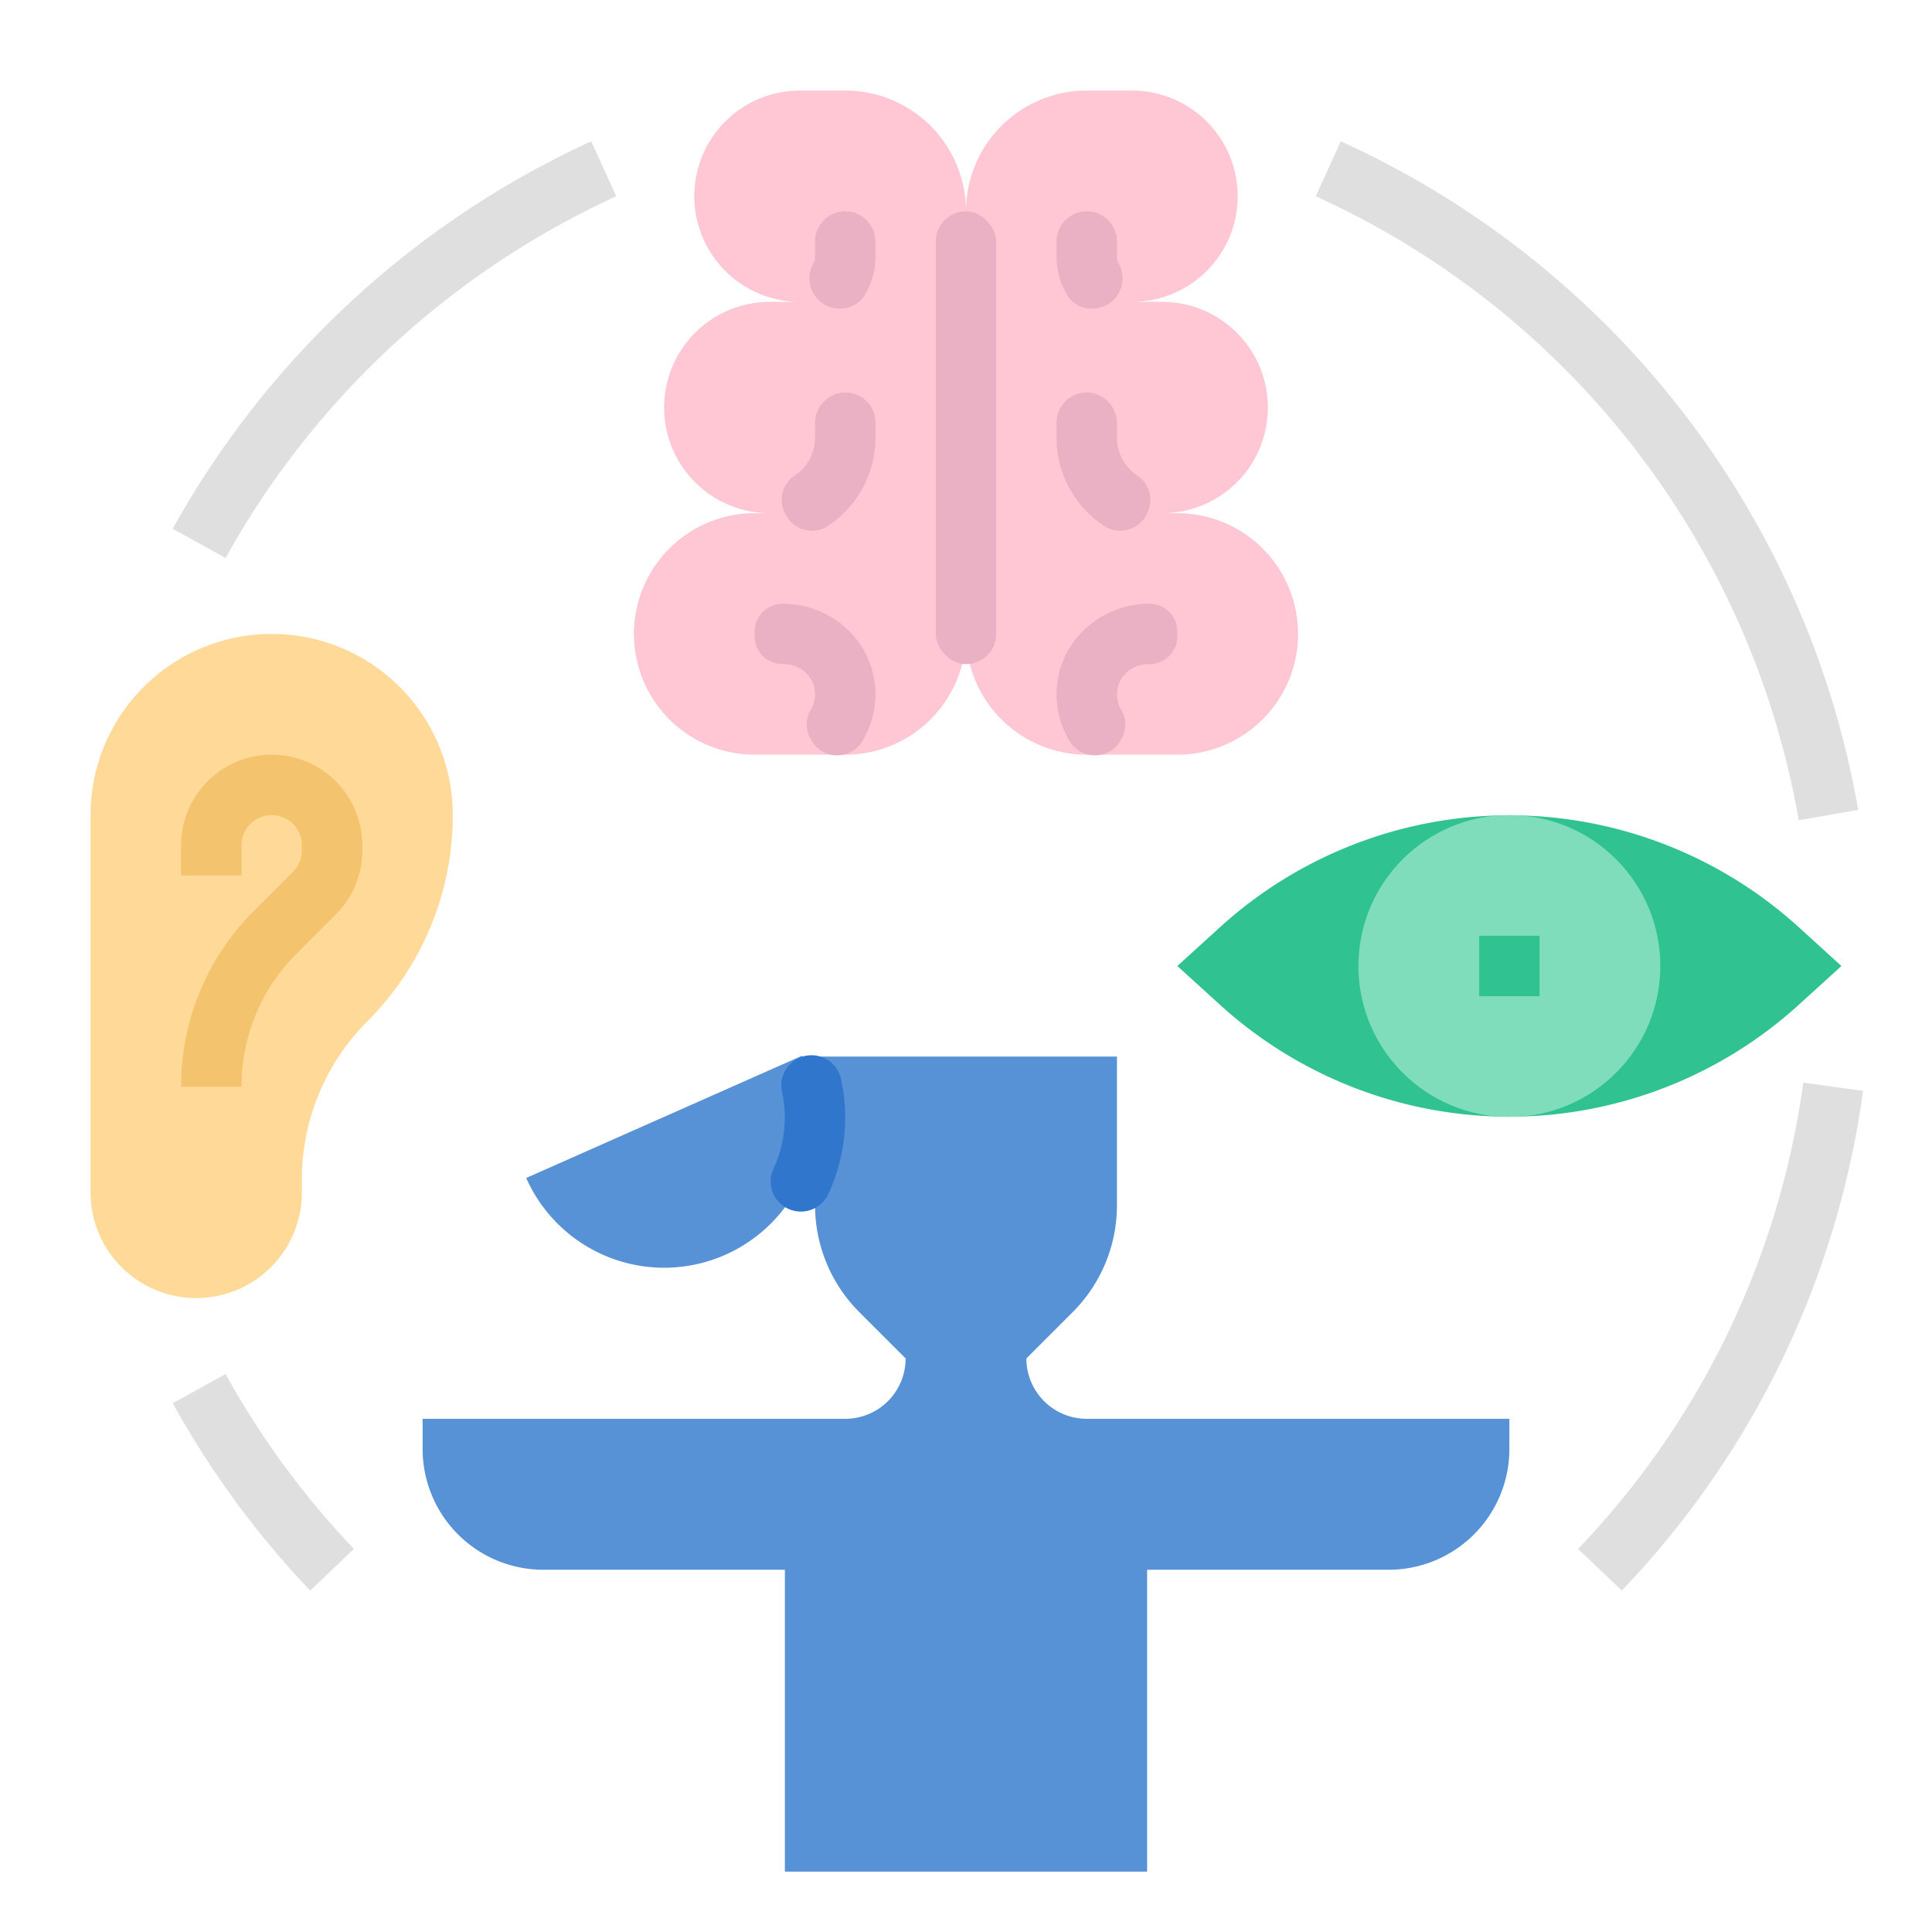
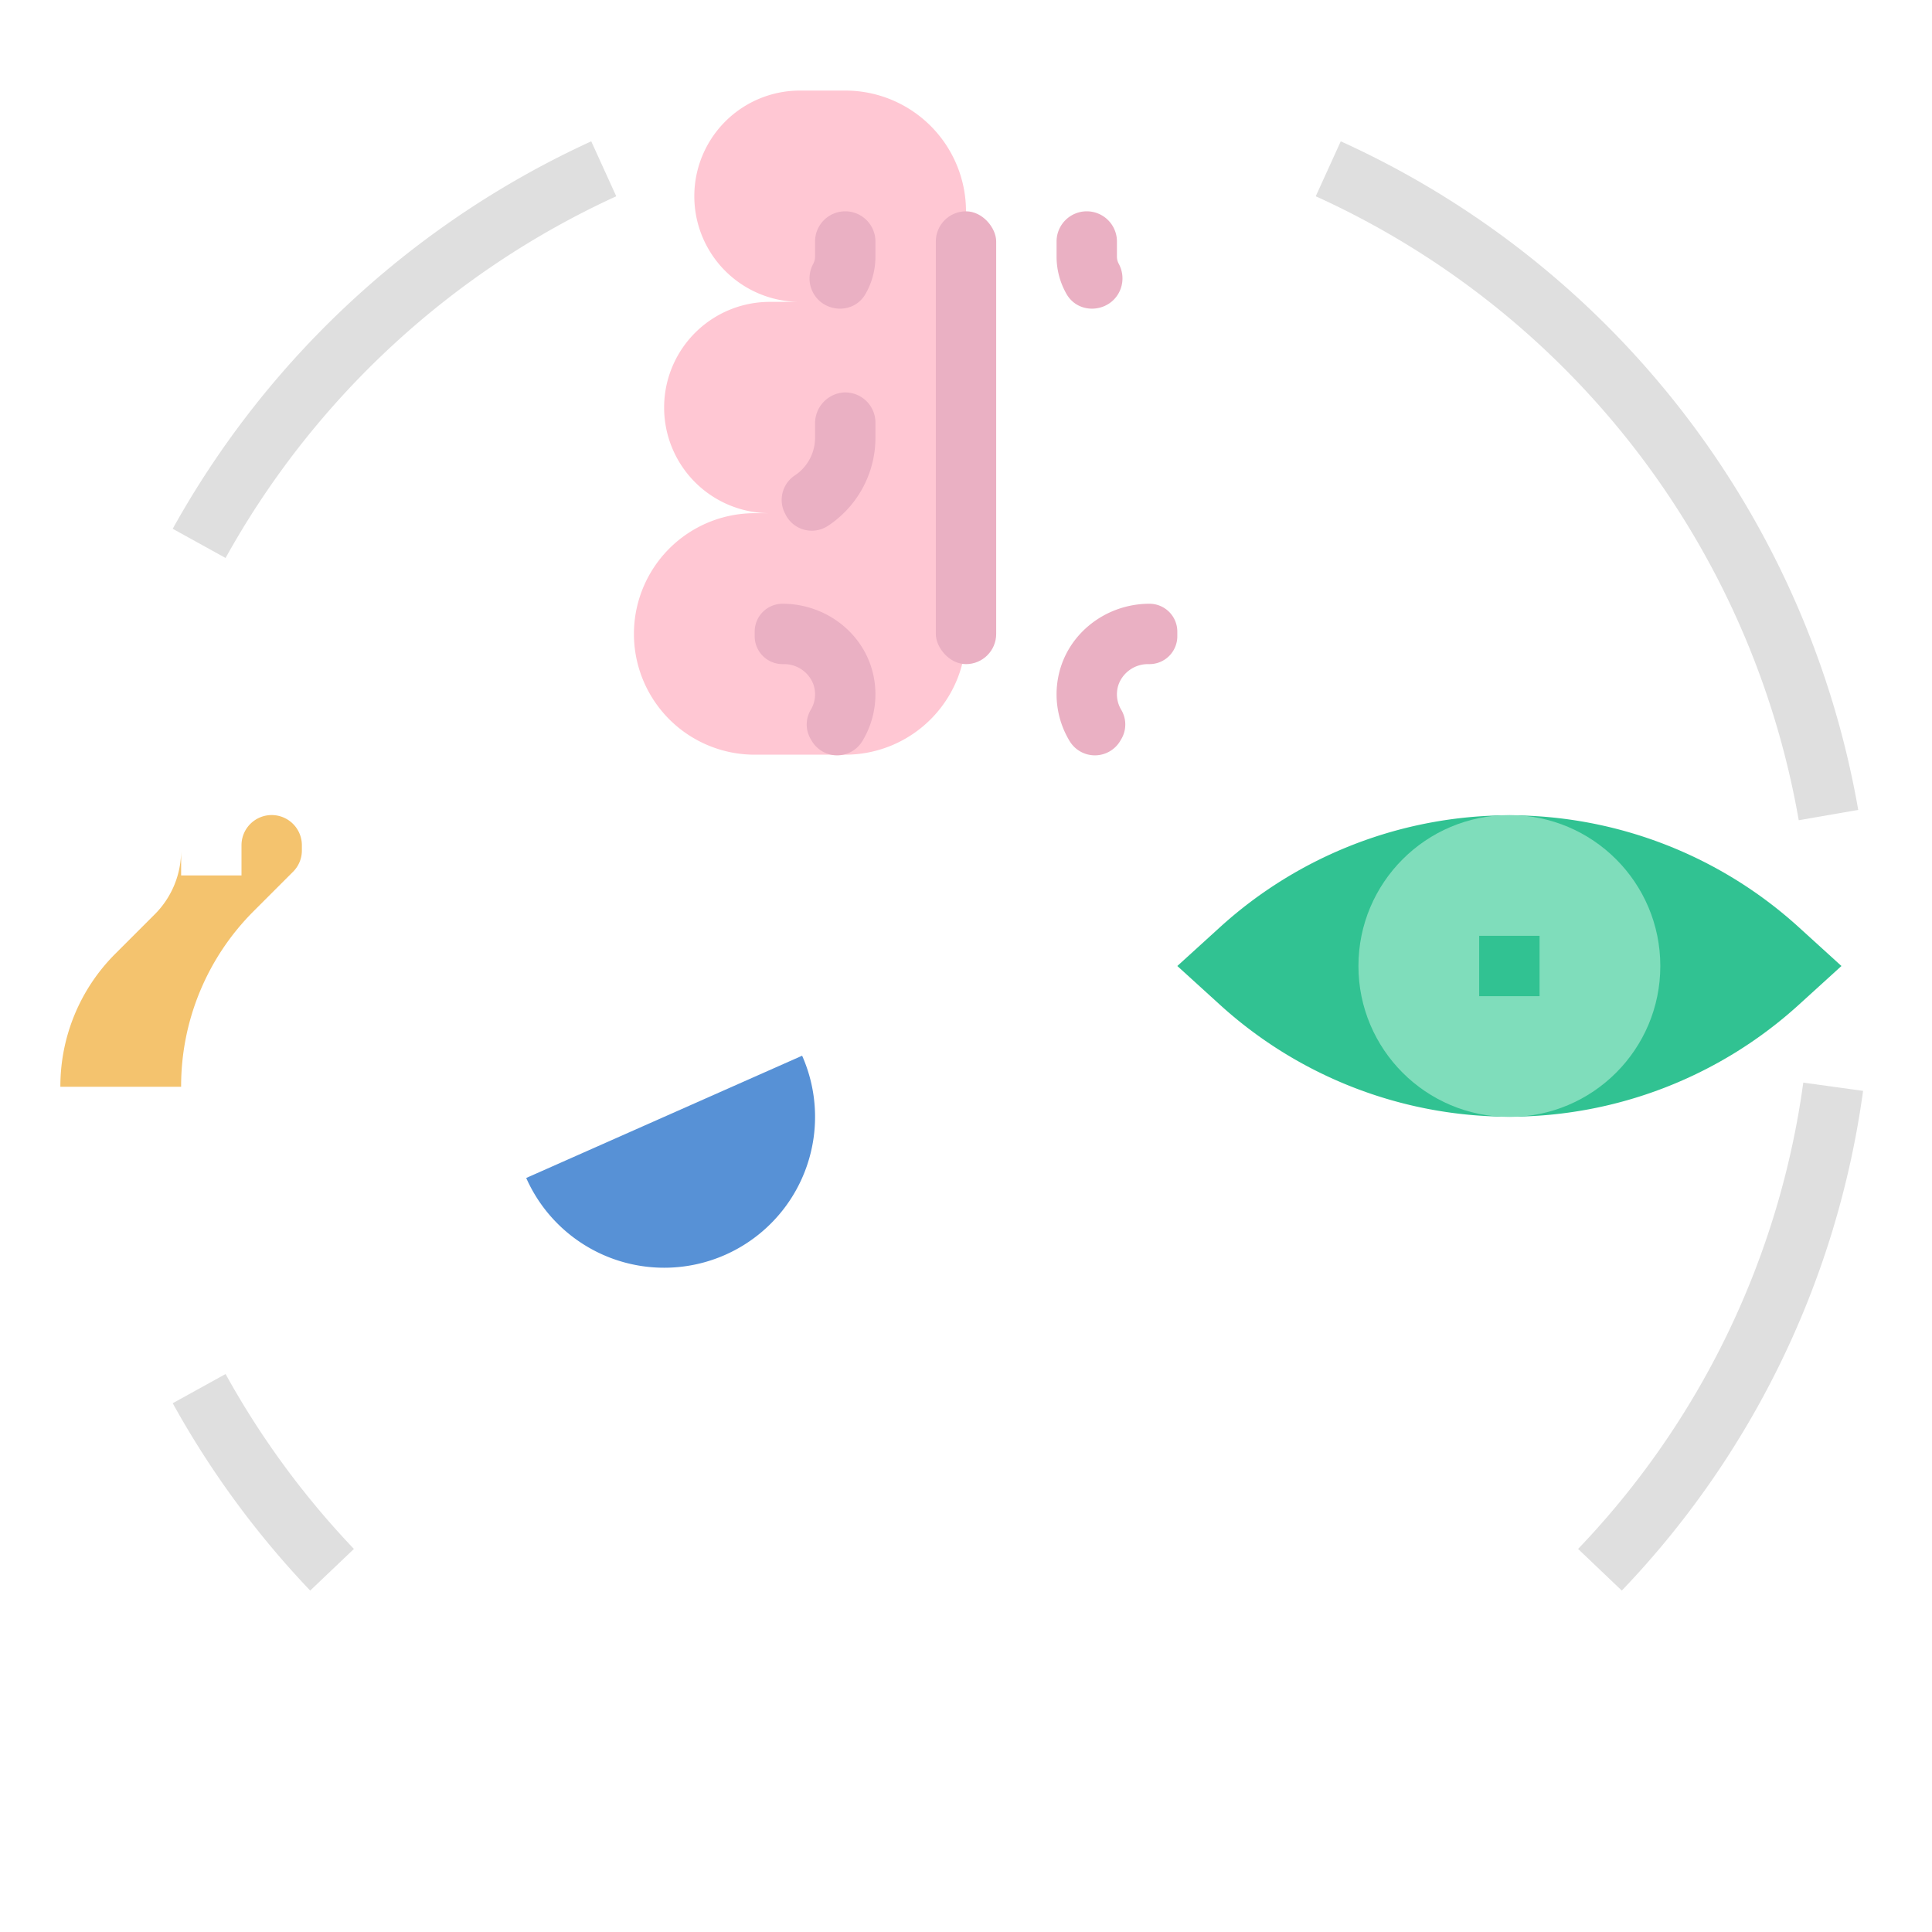
<svg xmlns="http://www.w3.org/2000/svg" height="512" viewBox="0 0 512 512" width="512">
  <g id="FLAT">
    <path d="m488 256-11.315 10.287a114 114 0 0 1 -153.369 0l-11.315-10.287 11.315-10.287a114 114 0 0 1 153.369 0z" fill="#31c292" />
    <circle cx="400" cy="256" fill="#7fddbb" r="40" />
    <path d="m392 248h16v16h-16z" fill="#31c292" />
-     <path d="m24 316v-100a48 48 0 0 1 48-48h0a48 48 0 0 1 48 48v0a77.255 77.255 0 0 1 -22.627 54.627 59.314 59.314 0 0 0 -17.373 41.941v3.431a28 28 0 0 1 -28 28 28 28 0 0 1 -28-28z" fill="#ffd997" />
-     <path d="m64 288h-16a65.512 65.512 0 0 1 19.313-46.627l10.343-10.343a7.947 7.947 0 0 0 2.344-5.657v-1.373a8 8 0 0 0 -16 0v8h-16v-8a24 24 0 0 1 48 0v1.373a23.843 23.843 0 0 1 -7.029 16.971l-10.343 10.343a49.611 49.611 0 0 0 -14.628 35.314z" fill="#f4c36e" />
+     <path d="m64 288h-16a65.512 65.512 0 0 1 19.313-46.627l10.343-10.343a7.947 7.947 0 0 0 2.344-5.657v-1.373a8 8 0 0 0 -16 0v8h-16v-8v1.373a23.843 23.843 0 0 1 -7.029 16.971l-10.343 10.343a49.611 49.611 0 0 0 -14.628 35.314z" fill="#f4c36e" />
    <path d="m224 24h-12a28 28 0 1 0 0 56h-8a28 28 0 0 0 0 56h-4a32 32 0 0 0 0 64h24a32 32 0 0 0 32-32v-112a32 32 0 0 0 -32-32z" fill="#ffc7d3" />
    <path d="m59.779 147.868-14.006-7.735a242.172 242.172 0 0 1 110.913-102.682l6.627 14.562a226.071 226.071 0 0 0 -103.534 95.855z" fill="#dfdfdf" />
    <path d="m82.207 421.518a240.825 240.825 0 0 1 -36.434-49.65l14.006-7.735a224.823 224.823 0 0 0 34.012 46.35z" fill="#dfdfdf" />
    <path d="m429.792 421.518-11.584-11.036a222.202 222.202 0 0 0 59.679-123.575l15.85 2.187a238.104 238.104 0 0 1 -63.944 132.425z" fill="#dfdfdf" />
    <path d="m476.683 217.37a223.785 223.785 0 0 0 -127.996-165.357l6.628-14.562a239.774 239.774 0 0 1 137.132 177.18z" fill="#dfdfdf" />
-     <path d="m288 376a16 16 0 0 1 -16-16l12.284-12.284a40 40 0 0 0 11.716-28.284v-39.431h-80v39.431a40 40 0 0 0 11.716 28.284l12.284 12.284a16 16 0 0 1 -16 16h-112v8a32 32 0 0 0 32 32h64v80h96v-80h64a32 32 0 0 0 32-32v-8z" fill="#5791d6" />
    <path d="m144.082 294.475h80a0 0 0 0 1 0 0 40 40 0 0 1 -40 40h-0a40 40 0 0 1 -40-40 0 0 0 0 1 0 0z" fill="#5791d6" transform="matrix(.914 -.405 .405 .914 -111.502 101.378)" />
-     <path d="m288 24h12a28 28 0 1 1 0 56h8a28 28 0 0 1 0 56h4a32 32 0 0 1 0 64h-24a32 32 0 0 1 -32-32v-112a32 32 0 0 1 32-32z" fill="#ffc7d3" />
    <g fill="#eab0c3">
      <path d="m297.021 76.43c-2.256 6.382-11.059 7.331-14.405 1.447a19.962 19.962 0 0 1 -2.615-9.877v-4a8 8 0 0 1 8-8 8 8 0 0 1 8 8v4a3.935 3.935 0 0 0 .465 1.878 8.115 8.115 0 0 1 .555 6.551z" />
      <path d="m283.496 196.452a23.936 23.936 0 0 1 -2.958-17.493c2.408-11.185 12.637-18.959 24.078-18.959a7.384 7.384 0 0 1 7.384 7.384v1.232a7.384 7.384 0 0 1 -7.384 7.384h-.263a8.288 8.288 0 0 0 -7.845 5.196 7.979 7.979 0 0 0 .581 6.825 7.594 7.594 0 0 1 .173 7.657l-.338.585a7.814 7.814 0 0 1 -13.427.189z" />
-       <path d="m304.066 135.869a7.776 7.776 0 0 0 -2.771-9.921 11.998 11.998 0 0 1 -5.295-9.948v-3.726a8.182 8.182 0 0 0 -7.467-8.257 8.001 8.001 0 0 0 -8.533 7.983v4a27.985 27.985 0 0 0 12.639 23.392 7.777 7.777 0 0 0 11.199-3.068z" />
      <path d="m214.979 76.43c2.256 6.382 11.059 7.331 14.405 1.447a19.962 19.962 0 0 0 2.615-9.877v-4a8 8 0 0 0 -8-8 8 8 0 0 0 -8 8v4a3.935 3.935 0 0 1 -.465 1.878 8.115 8.115 0 0 0 -.555 6.551z" />
      <path d="m228.504 196.452a23.936 23.936 0 0 0 2.958-17.493c-2.408-11.185-12.637-18.959-24.078-18.959a7.384 7.384 0 0 0 -7.384 7.384v1.232a7.384 7.384 0 0 0 7.384 7.384h.263a8.288 8.288 0 0 1 7.845 5.196 7.979 7.979 0 0 1 -.581 6.825 7.594 7.594 0 0 0 -.173 7.657l.338.585a7.814 7.814 0 0 0 13.427.189z" />
      <path d="m207.934 135.869a7.776 7.776 0 0 1 2.771-9.921 11.998 11.998 0 0 0 5.295-9.948v-3.726a8.182 8.182 0 0 1 7.467-8.257 8.001 8.001 0 0 1 8.533 7.983v4a27.985 27.985 0 0 1 -12.639 23.392 7.777 7.777 0 0 1 -11.199-3.068z" />
      <rect height="120" rx="8" width="16" x="248" y="56" />
    </g>
-     <path d="m207.48 319.515-0-0a8 8 0 0 1 -2.486-9.812 32.16 32.16 0 0 0 2.257-20.343 8.001 8.001 0 0 1 4.569-9.028 8.018 8.018 0 0 1 11.073 5.673 48.219 48.219 0 0 1 -3.369 30.394 8.019 8.019 0 0 1 -12.044 3.116z" fill="#2f76cc" />
  </g>
</svg>